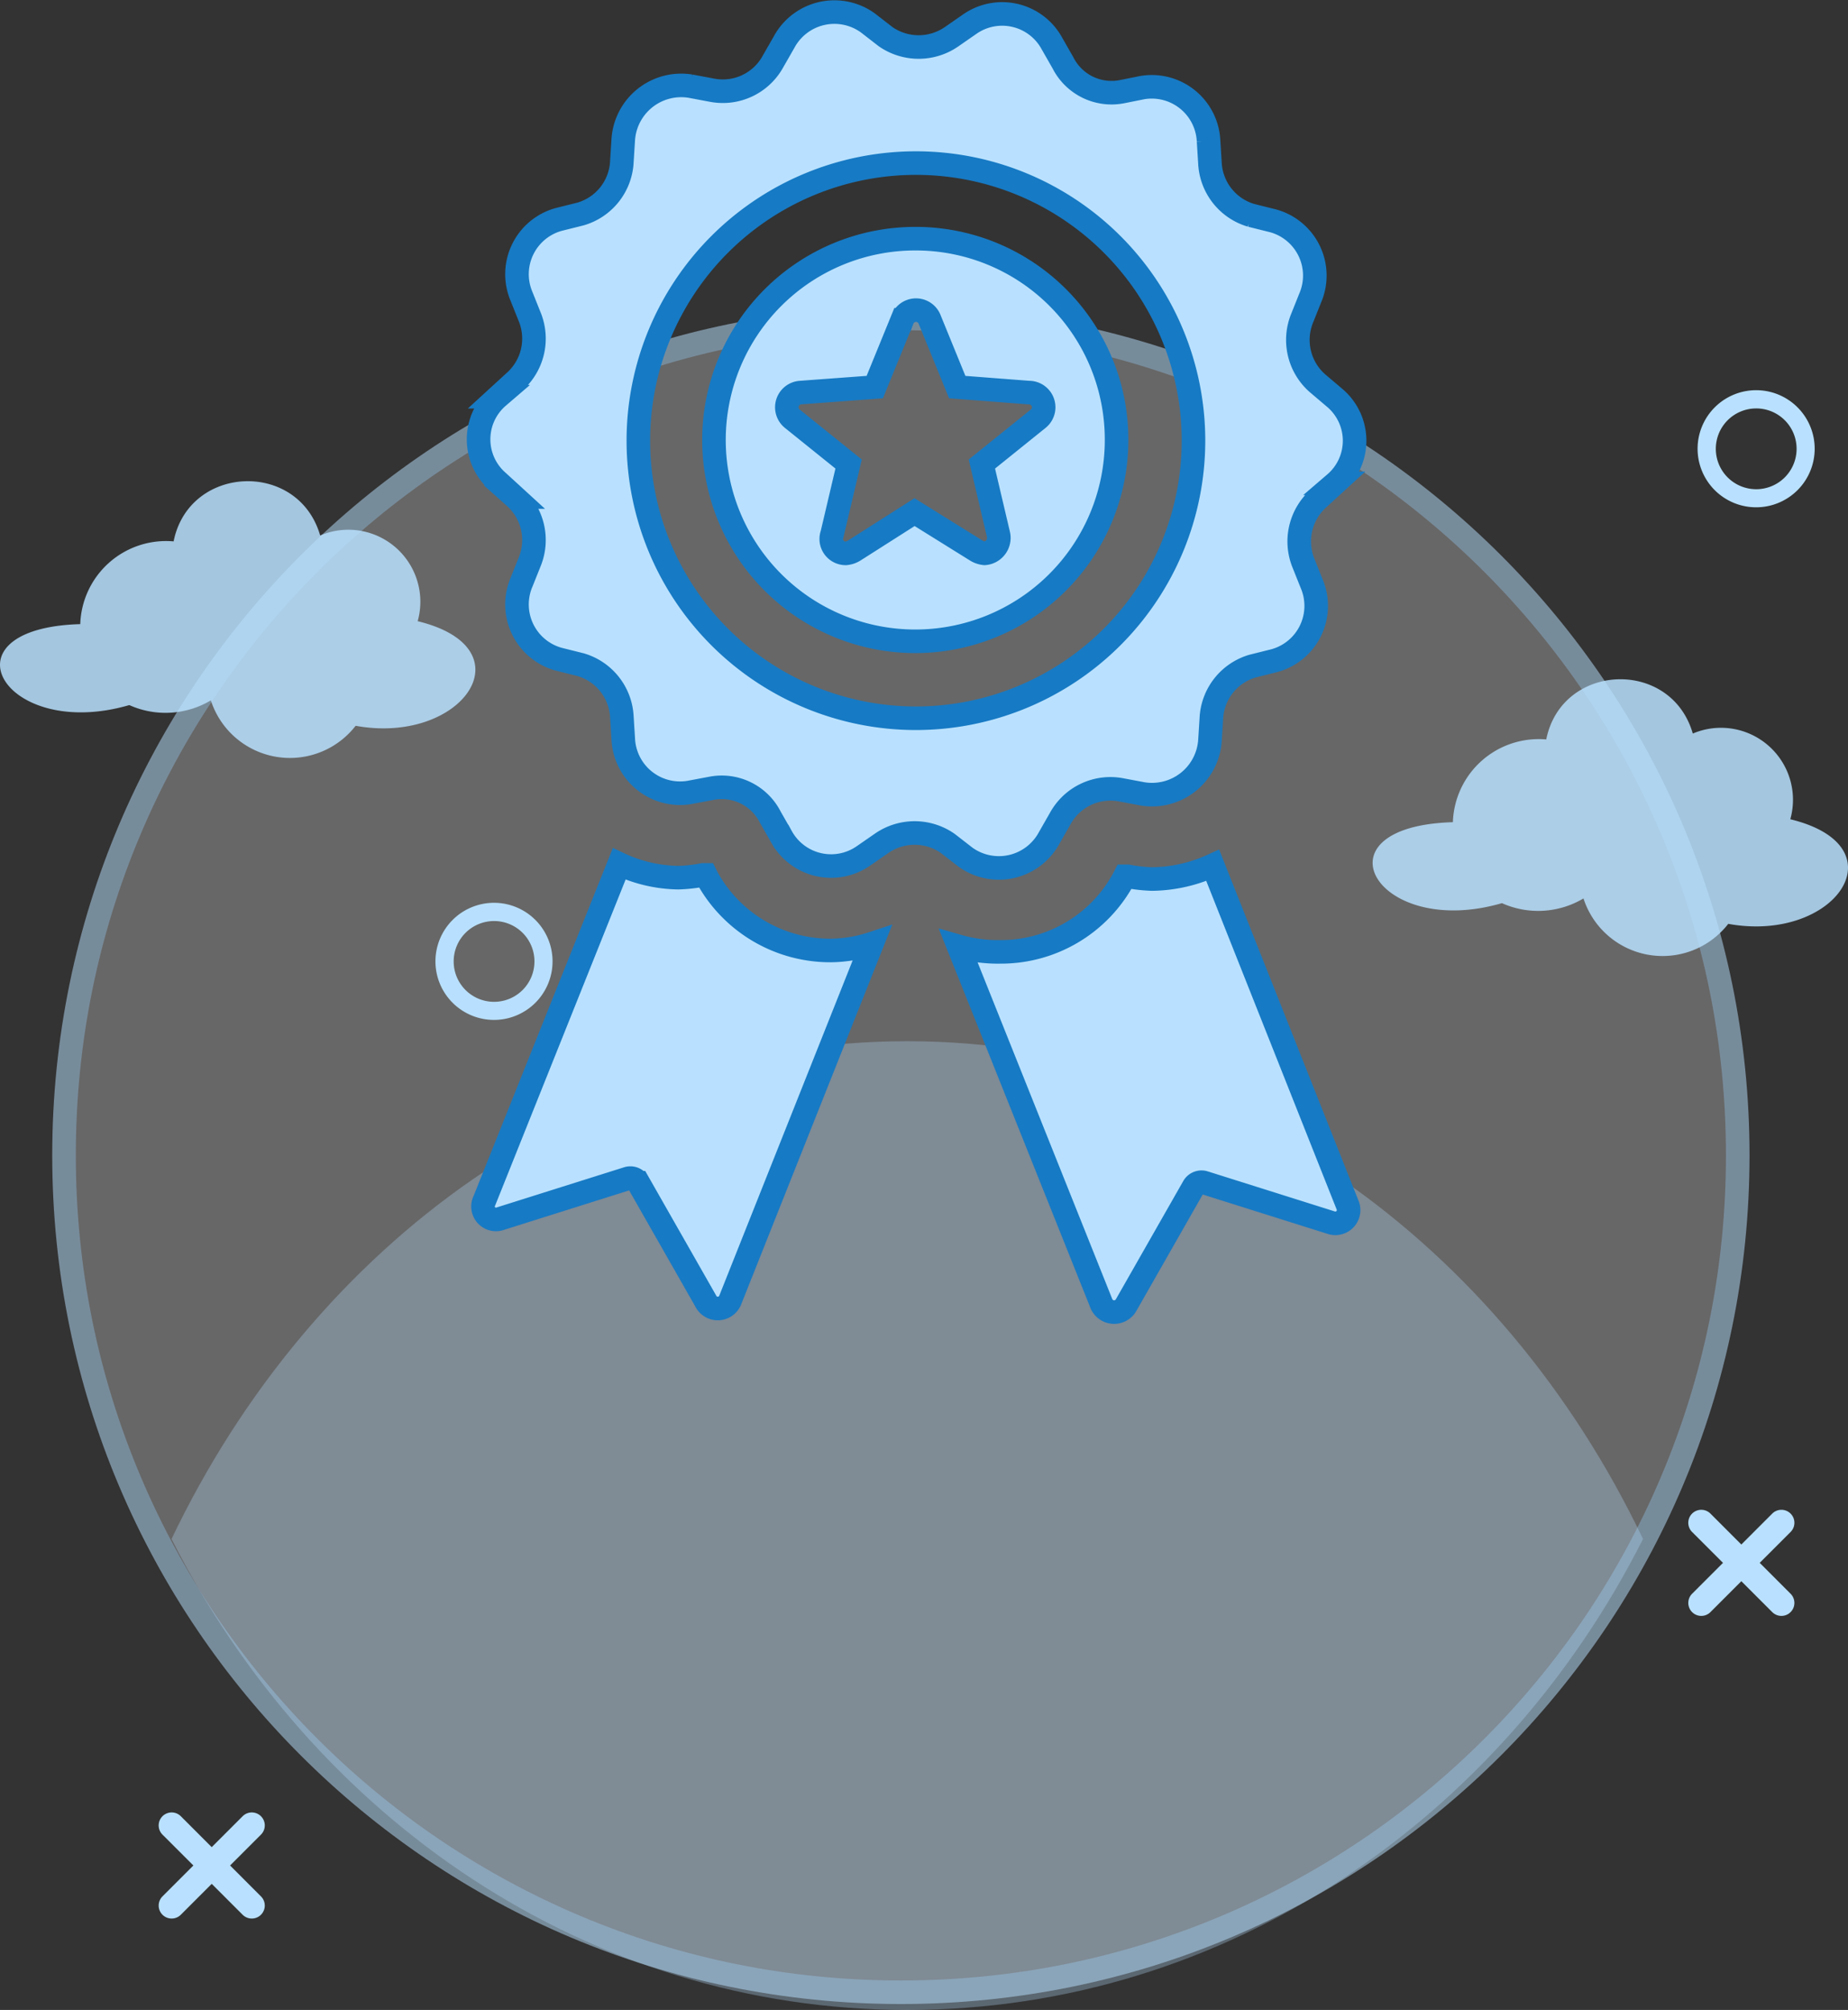
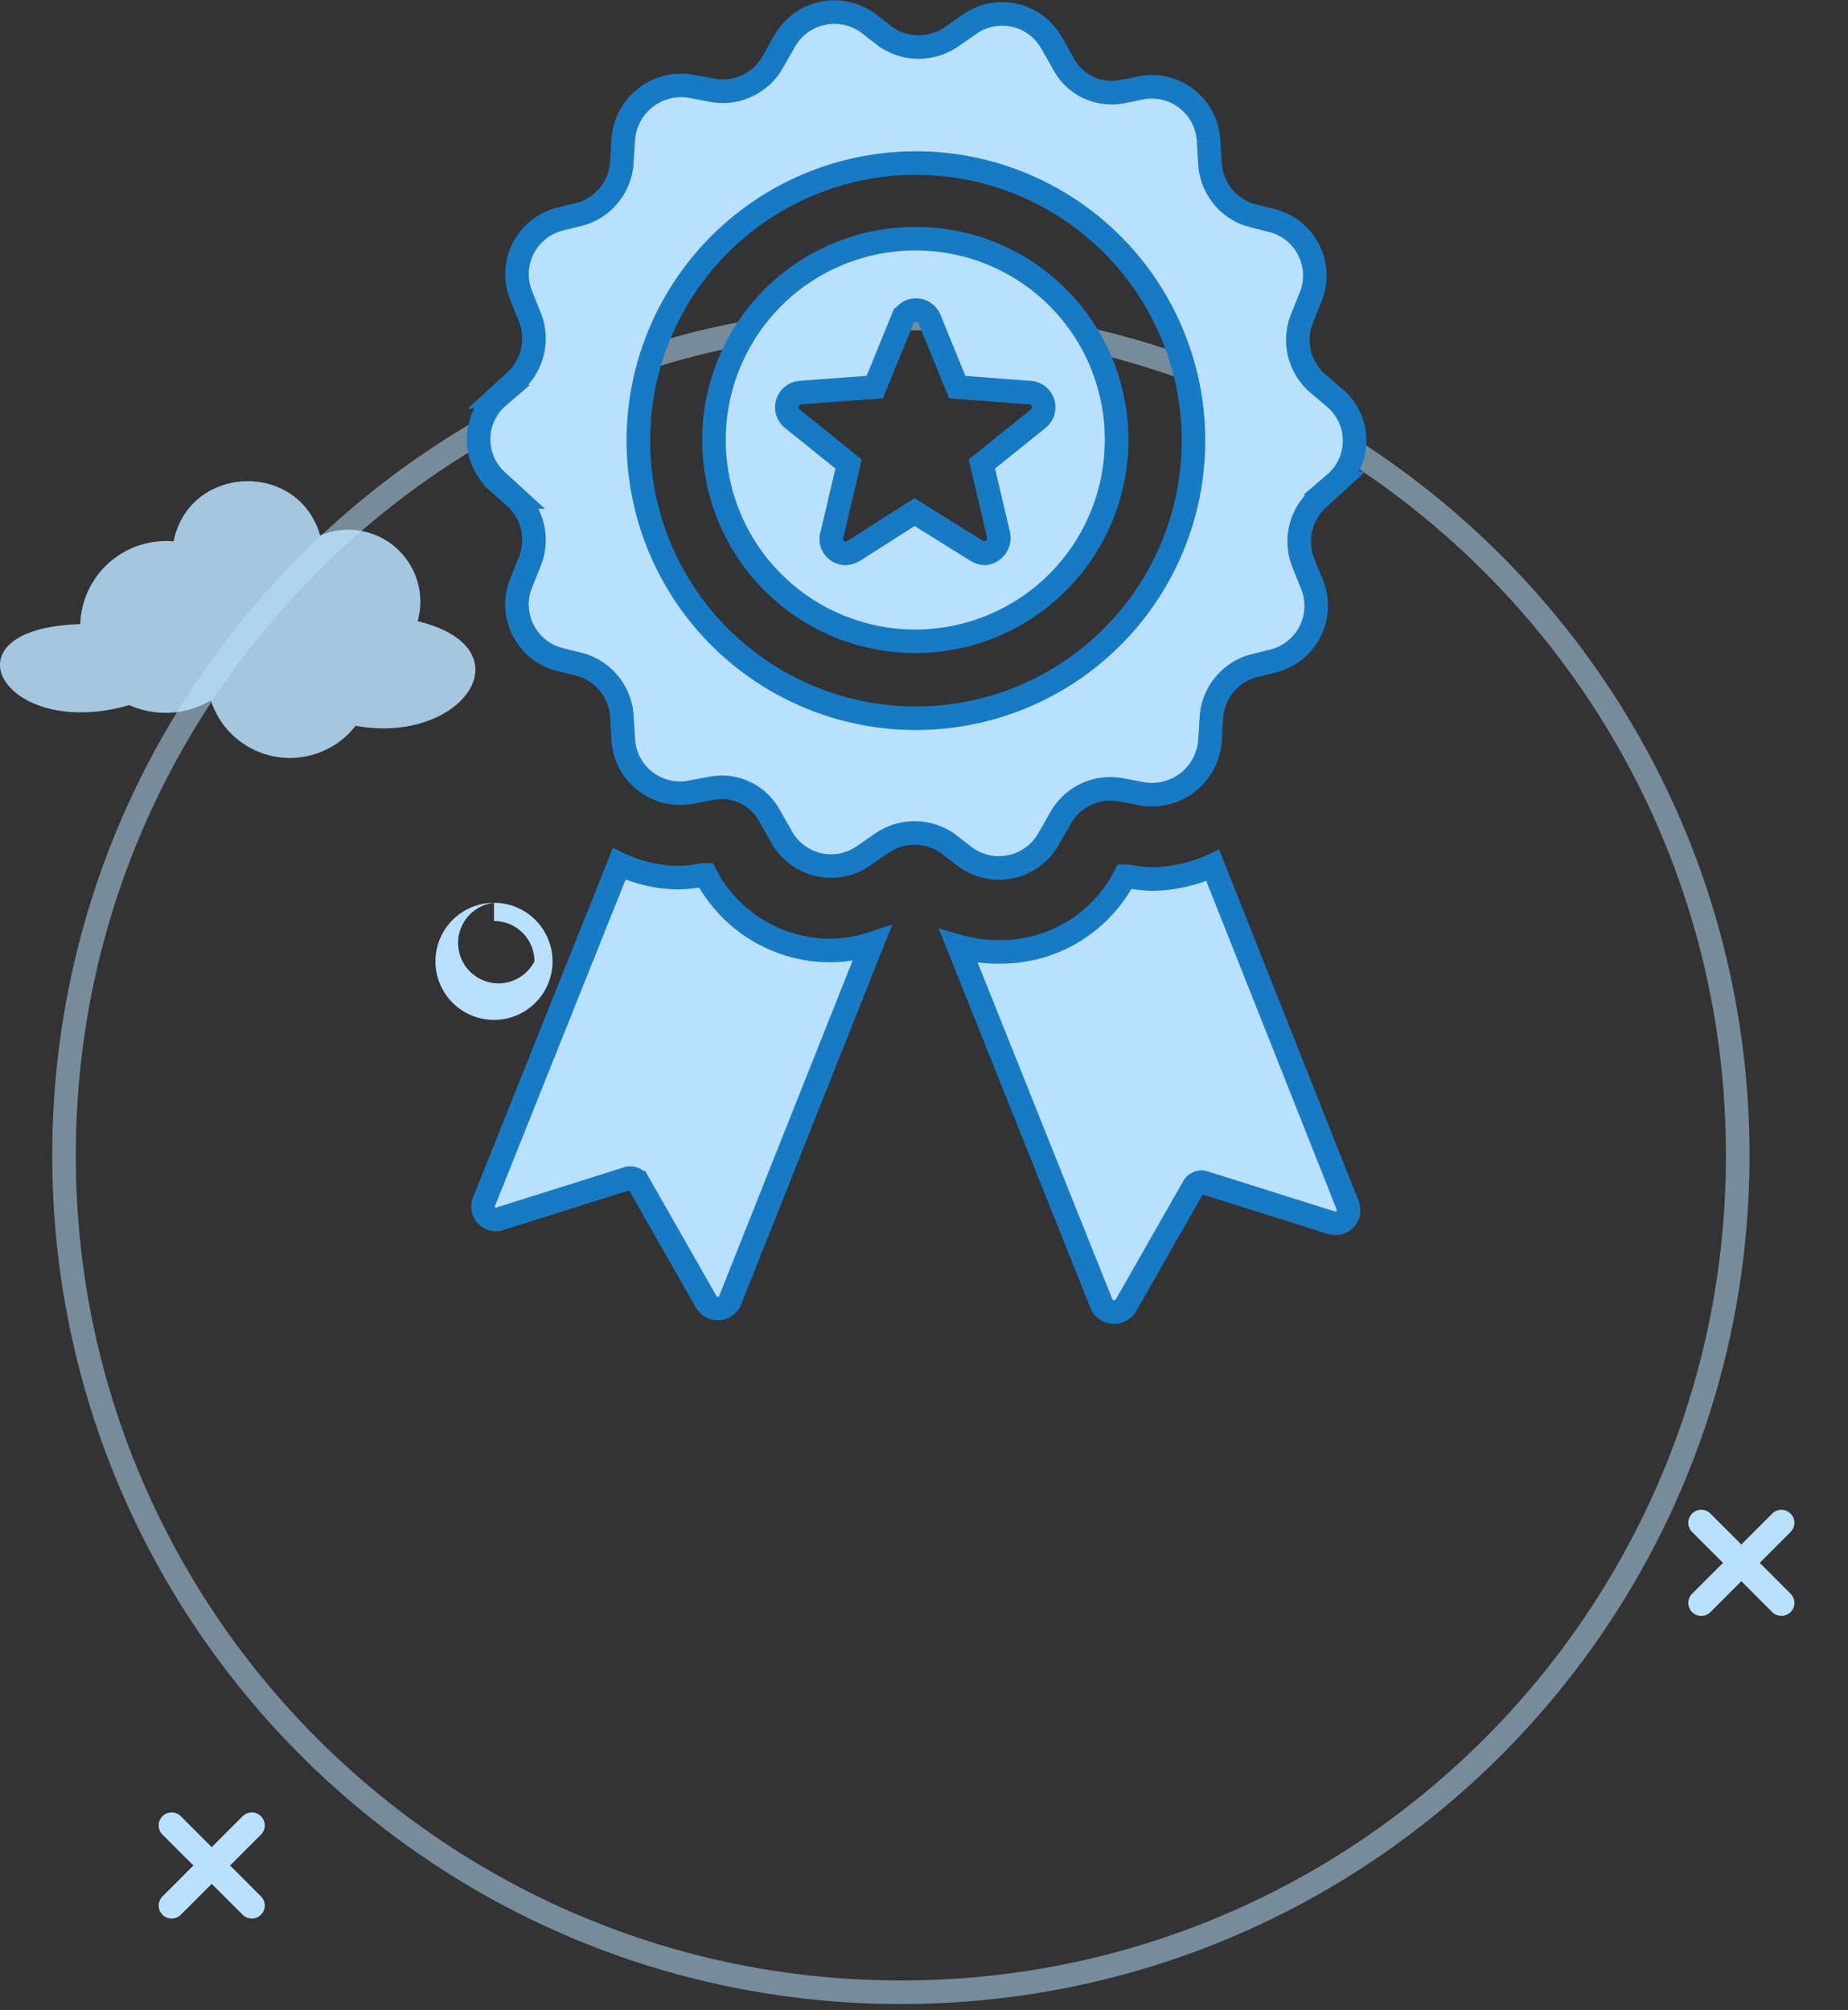
<svg xmlns="http://www.w3.org/2000/svg" width="156.787" height="170.516" viewBox="0 0 156.787 170.516">
  <rect x="0" y="0" width="156.787" height="170.516" fill="#333333" stroke="none" />
  <g id="Premium" transform="translate(0 1.016)">
    <g id="Group_3950" data-name="Group 3950" transform="translate(-598.568 -77)">
      <g id="Group_3770" data-name="Group 3770" transform="translate(603 102)" opacity="0.51">
        <g id="Path_792" data-name="Path 792" fill="rgba(255,255,255,0.5)">
-           <path d="M 72 143 C 62.415 143 53.117 141.123 44.364 137.421 C 40.157 135.642 36.1 133.439 32.304 130.875 C 28.544 128.335 25.009 125.418 21.795 122.205 C 18.582 118.991 15.665 115.456 13.125 111.696 C 10.561 107.9 8.358 103.843 6.579 99.636 C 2.877 90.883 1 81.585 1 72 C 1 62.415 2.877 53.117 6.579 44.364 C 8.358 40.157 10.561 36.1 13.125 32.304 C 15.665 28.544 18.582 25.009 21.795 21.795 C 25.009 18.582 28.544 15.665 32.304 13.125 C 36.1 10.561 40.157 8.358 44.364 6.579 C 53.117 2.877 62.415 1 72 1 C 81.585 1 90.883 2.877 99.636 6.579 C 103.843 8.358 107.9 10.561 111.696 13.125 C 115.456 15.665 118.991 18.582 122.205 21.795 C 125.418 25.009 128.335 28.544 130.875 32.304 C 133.439 36.1 135.642 40.157 137.421 44.364 C 141.123 53.117 143 62.415 143 72 C 143 81.585 141.123 90.883 137.421 99.636 C 135.642 103.843 133.439 107.9 130.875 111.696 C 128.335 115.456 125.418 118.991 122.205 122.205 C 118.991 125.418 115.456 128.335 111.696 130.875 C 107.9 133.439 103.843 135.642 99.636 137.421 C 90.883 141.123 81.585 143 72 143 Z" stroke="none" />
          <path d="M 72 2 C 62.549 2 53.382 3.85 44.753 7.5 C 40.606 9.254 36.606 11.426 32.864 13.954 C 29.157 16.458 25.671 19.334 22.503 22.503 C 19.334 25.671 16.458 29.157 13.954 32.864 C 11.426 36.606 9.254 40.606 7.5 44.753 C 3.85 53.382 2 62.549 2 72 C 2 81.451 3.85 90.618 7.5 99.247 C 9.254 103.394 11.426 107.394 13.954 111.136 C 16.458 114.843 19.334 118.329 22.503 121.497 C 25.671 124.666 29.157 127.542 32.864 130.046 C 36.606 132.574 40.606 134.746 44.753 136.5 C 53.382 140.15 62.549 142 72 142 C 81.451 142 90.618 140.15 99.247 136.5 C 103.394 134.746 107.394 132.574 111.136 130.046 C 114.843 127.542 118.329 124.666 121.497 121.497 C 124.666 118.329 127.542 114.843 130.046 111.136 C 132.574 107.394 134.746 103.394 136.5 99.247 C 140.15 90.618 142 81.451 142 72 C 142 62.549 140.15 53.382 136.5 44.753 C 134.746 40.606 132.574 36.606 130.046 32.864 C 127.542 29.157 124.666 25.671 121.497 22.503 C 118.329 19.334 114.843 16.458 111.136 13.954 C 107.394 11.426 103.394 9.254 99.247 7.5 C 90.618 3.85 81.451 2 72 2 M 72 0 C 111.764 0 144 32.235 144 72 C 144 111.764 111.764 144 72 144 C 32.235 144 0 111.764 0 72 C 0 32.235 32.235 0 72 0 Z" stroke="none" fill="#b9e1ff" />
        </g>
      </g>
      <g id="noun_Circle_2552707" transform="translate(635.512 152.575)" opacity="0.996">
        <g id="Group_3771" data-name="Group 3771">
-           <path id="Path_622" data-name="Path 622" d="M4.967,0A4.967,4.967,0,1,1,0,4.967,4.97,4.97,0,0,1,4.967,0Zm0,1.547A3.427,3.427,0,1,0,8.4,4.967,3.423,3.423,0,0,0,4.967,1.547Z" fill="#b9e1ff" />
+           <path id="Path_622" data-name="Path 622" d="M4.967,0A4.967,4.967,0,1,1,0,4.967,4.97,4.97,0,0,1,4.967,0ZA3.427,3.427,0,1,0,8.4,4.967,3.423,3.423,0,0,0,4.967,1.547Z" fill="#b9e1ff" />
        </g>
      </g>
      <g id="noun_Cross_1364737" transform="translate(741.794 204.056)" opacity="0.998">
        <g id="Group_3772" data-name="Group 3772">
          <path id="Path_623" data-name="Path 623" d="M2.041.437l2.62,2.622L7.284.437A1.1,1.1,0,0,1,8.84,1.995l-2.62,2.62L8.84,7.237A1.1,1.1,0,0,1,7.284,8.793L4.662,6.172l-2.62,2.62A1.1,1.1,0,0,1,.484,7.237L3.106,4.615.484,1.995A1.1,1.1,0,0,1,2.041.437Z" transform="translate(-0.15 -0.1)" fill="#b9e1ff" />
        </g>
      </g>
      <g id="noun_Cloud_2804200" transform="translate(598.568 116.806)" opacity="0.841">
        <g id="Group_3773" data-name="Group 3773">
          <path id="Path_624" data-name="Path 624" d="M32.161,208.127a7.513,7.513,0,0,0,6.919-.4,7.052,7.052,0,0,0,12.283,2.156c9.075,1.654,14.74-6.568,5.264-8.874a6.108,6.108,0,0,0-8.272-7.27c-1.855-6.417-11.13-6.016-12.434.5A7.286,7.286,0,0,0,28,201.259C15.968,201.61,21.483,211.236,32.161,208.127Z" transform="translate(-21.191 -189.132)" fill="#b9e1ff" fill-rule="evenodd" />
        </g>
      </g>
      <g id="noun_Cloud_2804200-2" data-name="noun_Cloud_2804200" transform="translate(715.024 133.609)" opacity="0.841">
        <g id="Group_3773-2" data-name="Group 3773">
-           <path id="Path_624-2" data-name="Path 624" d="M32.161,208.127a7.513,7.513,0,0,0,6.919-.4,7.052,7.052,0,0,0,12.283,2.156c9.075,1.654,14.74-6.568,5.264-8.874a6.108,6.108,0,0,0-8.272-7.27c-1.855-6.417-11.13-6.016-12.434.5A7.286,7.286,0,0,0,28,201.259C15.968,201.61,21.483,211.236,32.161,208.127Z" transform="translate(-21.191 -189.132)" fill="#b9e1ff" fill-rule="evenodd" />
-         </g>
+           </g>
      </g>
-       <path id="Intersection_1" data-name="Intersection 1" d="M0,42.231C12.017,17.075,35.463,0,62.421,0s50.4,17.075,62.421,42.231c-12.017,23.8-35.463,39.954-62.421,39.954S12.017,66.03,0,42.231Z" transform="translate(613.121 164.316)" fill="#b9e1ff" opacity="0.301" />
      <g id="noun_Circle_2552707-2" data-name="noun_Circle_2552707" transform="translate(742.594 109.087)">
        <g id="Group_3771-2" data-name="Group 3771">
-           <path id="Path_622-2" data-name="Path 622" d="M4.967,0A4.967,4.967,0,1,1,0,4.967,4.97,4.97,0,0,1,4.967,0Zm0,1.547A3.427,3.427,0,1,0,8.4,4.967,3.423,3.423,0,0,0,4.967,1.547Z" fill="#b9e1ff" />
-         </g>
+           </g>
      </g>
      <g id="noun_Cross_1364737-2" data-name="noun_Cross_1364737" transform="translate(612.019 229.731)">
        <g id="Group_3772-2" data-name="Group 3772">
          <path id="Path_623-2" data-name="Path 623" d="M2.041.437l2.62,2.622L7.284.437A1.1,1.1,0,0,1,8.84,1.995l-2.62,2.62L8.84,7.237A1.1,1.1,0,0,1,7.284,8.793L4.662,6.172l-2.62,2.62A1.1,1.1,0,0,1,.484,7.237L3.106,4.615.484,1.995A1.1,1.1,0,0,1,2.041.437Z" transform="translate(-0.15 -0.1)" fill="#b9e1ff" />
        </g>
      </g>
    </g>
    <g id="noun_premium_426774" transform="translate(22.432 -2.703)">
      <path id="Path_788" data-name="Path 788" d="M89.318,34.176A4.887,4.887,0,0,1,88.035,28.7l.7-1.749a4.818,4.818,0,0,0-3.148-6.528l-1.865-.466a4.869,4.869,0,0,1-3.5-4.43l-.117-1.865a4.825,4.825,0,0,0-5.6-4.547l-1.749.35A4.615,4.615,0,0,1,67.75,7.013l-.933-1.632a4.806,4.806,0,0,0-6.995-1.632L58.307,4.8a4.914,4.914,0,0,1-5.6,0L51.2,3.632a4.849,4.849,0,0,0-7.111,1.632L43.152,6.9a4.853,4.853,0,0,1-5.13,2.448l-1.865-.35a4.927,4.927,0,0,0-5.712,4.547l-.117,1.865a4.869,4.869,0,0,1-3.5,4.43l-1.865.466a4.818,4.818,0,0,0-3.148,6.528l.7,1.749a4.887,4.887,0,0,1-1.282,5.479l-1.4,1.282a4.762,4.762,0,0,0,0,7.228l1.4,1.282a4.887,4.887,0,0,1,1.282,5.479l-.7,1.749a4.818,4.818,0,0,0,3.148,6.528l1.865.466a4.869,4.869,0,0,1,3.5,4.43l.117,1.865a4.825,4.825,0,0,0,5.6,4.547l1.865-.35a4.615,4.615,0,0,1,5.013,2.448l.933,1.632a4.806,4.806,0,0,0,6.995,1.632l1.516-1.049a4.914,4.914,0,0,1,5.6,0L59.473,74.4a4.849,4.849,0,0,0,7.111-1.632l.933-1.632a4.853,4.853,0,0,1,5.13-2.448l1.865.35a4.927,4.927,0,0,0,5.712-4.547l.117-1.865a4.869,4.869,0,0,1,3.5-4.43l1.865-.466A4.818,4.818,0,0,0,88.851,51.2l-.7-1.749a4.887,4.887,0,0,1,1.282-5.479l1.4-1.282a4.762,4.762,0,0,0,0-7.228ZM55.276,62.621A23.549,23.549,0,1,1,78.825,39.072,23.558,23.558,0,0,1,55.276,62.621Zm0-40.686A17.079,17.079,0,1,0,72.3,39.072,17.041,17.041,0,0,0,55.276,21.935ZM65.652,37.207l-4.78,3.847L62.271,47a1.317,1.317,0,0,1-1.166,1.632,1.657,1.657,0,0,1-.7-.233L55.16,45.134,50.03,48.4a1.657,1.657,0,0,1-.7.233A1.221,1.221,0,0,1,48.165,47l1.4-5.946-4.78-3.847a1.25,1.25,0,0,1,.7-2.215l6.3-.466,2.332-5.712a1.241,1.241,0,0,1,2.332,0l2.332,5.712,6.062.466A1.247,1.247,0,0,1,65.652,37.207Zm-17.6,45.116a11.574,11.574,0,0,0,3.5-.583L39.538,111.935a1.138,1.138,0,0,1-2.1.117l-5.712-10.026a.781.781,0,0,0-.933-.35l-10.725,3.381a1.1,1.1,0,0,1-1.4-1.516L30.1,74.979a12.164,12.164,0,0,0,5.013,1.166,12.847,12.847,0,0,0,2.1-.233h.233l.117.233A11.923,11.923,0,0,0,48.048,82.323Zm43.834,21.567a1.122,1.122,0,0,1-1.4,1.516l-10.725-3.381a.781.781,0,0,0-.933.35L73.113,112.4a1.169,1.169,0,0,1-2.1-.117L58.89,81.974a12.034,12.034,0,0,0,3.5.466A11.83,11.83,0,0,0,72.88,76.261L73,76.028h.233a12.845,12.845,0,0,0,2.1.233A12.707,12.707,0,0,0,80.458,75.1Z" fill="#b9e1ff" stroke="#177ac4" stroke-width="2" />
    </g>
  </g>
</svg>